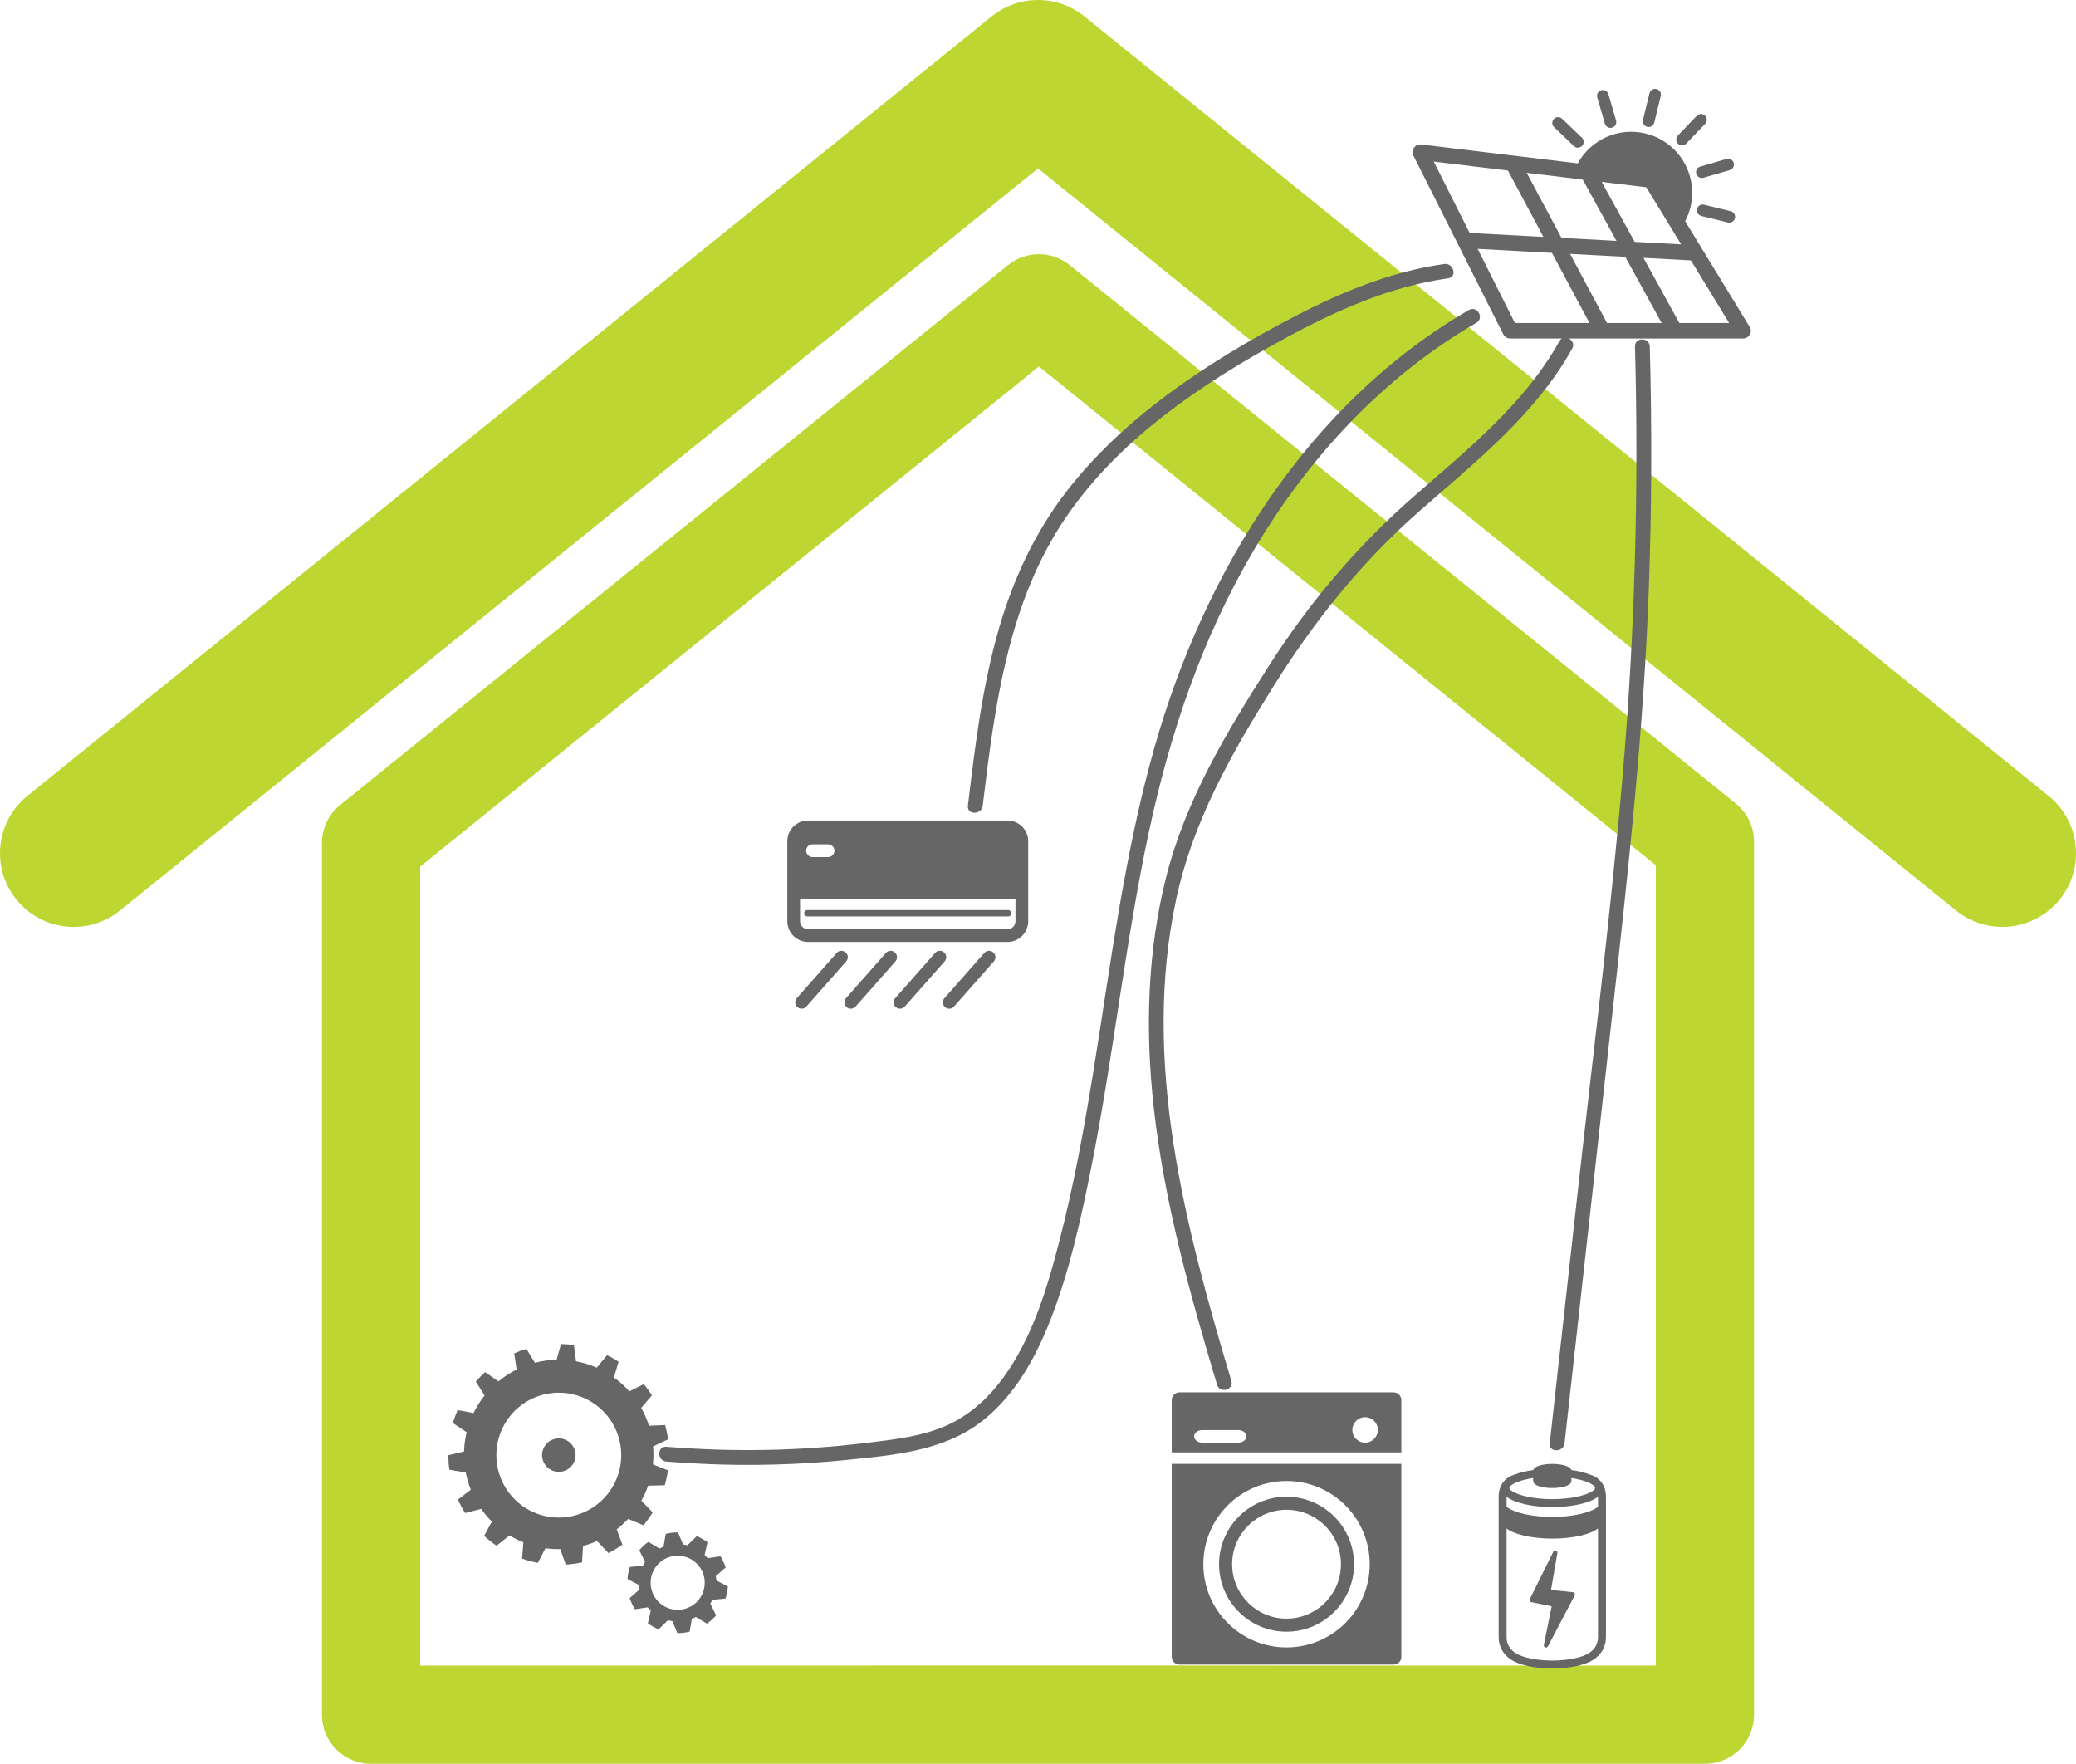
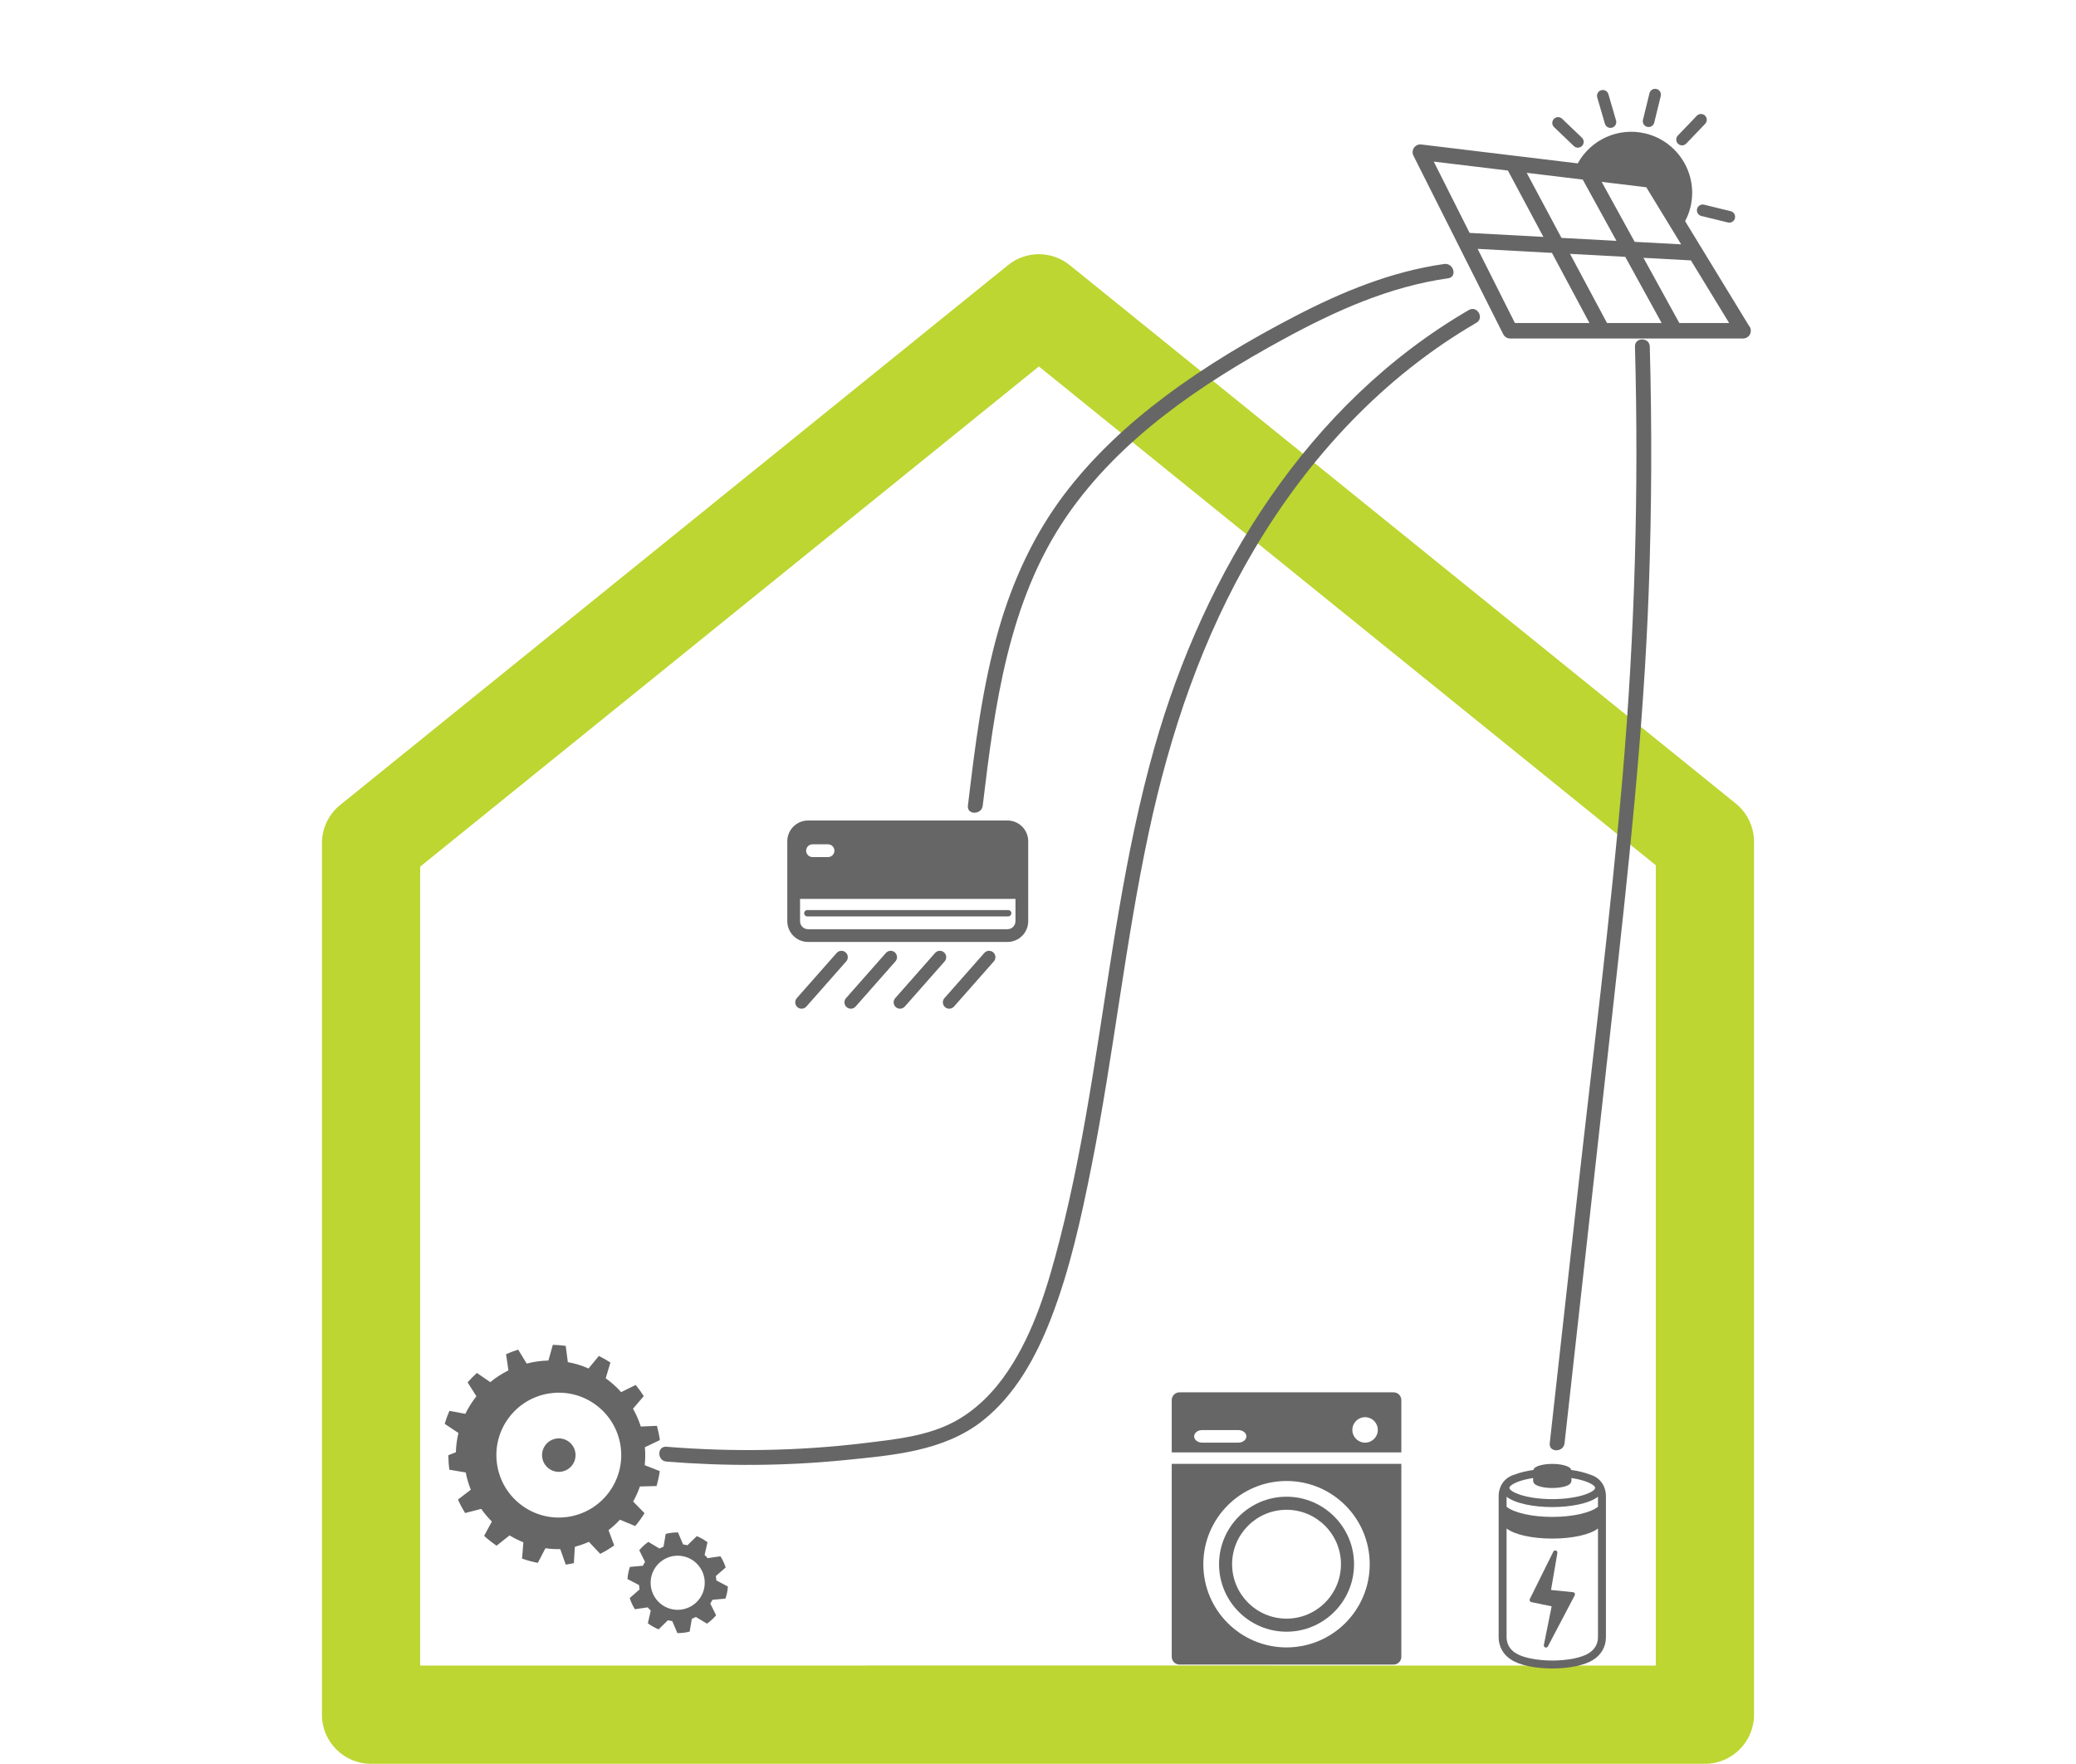
<svg xmlns="http://www.w3.org/2000/svg" version="1.1" x="0px" y="0px" width="700.741px" height="595.28px" viewBox="0 0 700.741 595.28" style="enable-background:new 0 0 700.741 595.28;" xml:space="preserve">
  <style type="text/css">

	.st0{fill:#BDD631;}

	.st1{fill:#666666;}

	.st2{display:none;fill:#666666;}

	.st3{fill:none;}

</style>
  <defs>

</defs>
  <g>
-     <path class="st0" d="M691.496,268.622L366.019,5.524c-9.131-7.366-22.147-7.366-31.278,0L9.232,268.622    c-10.685,8.629-12.336,24.3-3.691,34.97c4.905,6.071,12.094,9.244,19.347,9.244c5.487,0,11.024-1.814,15.622-5.537l309.87-250.453    l309.871,250.453c10.651,8.629,26.323,6.961,34.968-3.707C703.848,292.922,702.182,277.251,691.496,268.622z" />
    <path class="st0" d="M575.481,595.28c9.163,0,16.578-7.414,16.578-16.578V284.099c0-5.002-2.266-9.746-6.152-12.903L361.082,89.484    c-6.073-4.922-14.766-4.922-20.837,0L114.822,271.682c-3.886,3.14-6.152,7.868-6.152,12.886v294.134    c0,9.164,7.414,16.578,16.578,16.578H575.481z M141.826,292.486l208.845-168.809l208.232,168.34v270.107    c0,0-374.401-0.035-417.077,0V292.486z" />
  </g>
  <g>
    <path class="st1" d="M568.799,74.636c0.764-1.45,1.384-3.001,1.791-4.665c2.703-11.055-4.07-22.209-15.126-24.911    c-9.244-2.258-18.524,2.128-22.904,10.082l-52.815-6.377c-0.975-0.117-1.899,0.306-2.452,1.092    c-0.554,0.788-0.629,1.817-0.197,2.677l30.31,60.273c0.444,0.883,1.348,1.439,2.335,1.439h78.577c0.019,0,0.034,0,0.052,0    c1.443,0,2.613-1.169,2.613-2.613c0-0.674-0.254-1.286-0.671-1.748L568.799,74.636z M555.698,63.201l11.759,19.267l-15.685-0.847    l-11.135-20.239L555.698,63.201z M534.247,60.611l11.376,20.678l-18.555-1.003l-11.745-21.961L534.247,60.611z M483.954,54.537    l25.033,3.024l11.979,22.393l-24.906-1.345L483.954,54.537z M511.351,109.02l-12.586-25.029l25.084,1.358l12.662,23.671H511.351z     M542.438,109.02l-12.485-23.342l18.64,1.005l12.289,22.337H542.438z M566.847,109.02l-12.106-22.002l16.021,0.865l12.901,21.137    H566.847z" />
    <path class="st1" d="M559.138,30.037c-1.056-0.255-2.11,0.388-2.369,1.439l-2.195,8.972c-0.258,1.051,0.387,2.11,1.438,2.368    c0.157,0.038,0.312,0.056,0.467,0.056c0.882,0,1.683-0.6,1.903-1.495l2.194-8.972C560.833,31.353,560.189,30.294,559.138,30.037z" />
    <path class="st1" d="M540.473,30.45c-1.038,0.301-1.636,1.391-1.333,2.429l2.585,8.868c0.25,0.855,1.032,1.411,1.881,1.411    c0.182,0,0.366-0.026,0.55-0.079c1.039-0.301,1.636-1.391,1.333-2.429l-2.585-8.868C542.6,30.743,541.513,30.146,540.473,30.45z" />
    <path class="st1" d="M524.508,40.139c-0.748,0.783-0.721,2.024,0.061,2.771l6.677,6.387c0.38,0.362,0.868,0.544,1.355,0.544    c0.516,0,1.031-0.201,1.416-0.605c0.748-0.783,0.721-2.024-0.061-2.771l-6.677-6.387C526.495,39.331,525.256,39.353,524.508,40.139    z" />
    <path class="st1" d="M574.273,72.888l8.976,2.195c0.157,0.038,0.313,0.056,0.467,0.056c0.883,0,1.684-0.6,1.902-1.495    c0.258-1.051-0.387-2.11-1.438-2.368l-8.976-2.195c-1.056-0.253-2.113,0.385-2.369,1.439    C572.577,71.571,573.222,72.63,574.273,72.888z" />
-     <path class="st1" d="M574.457,60.07c0.182,0,0.367-0.026,0.55-0.079l8.861-2.585c1.04-0.304,1.636-1.391,1.333-2.429    c-0.304-1.039-1.397-1.638-2.431-1.332l-8.861,2.585c-1.04,0.304-1.636,1.391-1.333,2.429    C572.826,59.513,573.608,60.07,574.457,60.07z" />
    <path class="st1" d="M567.767,49.061c0.516,0,1.03-0.202,1.415-0.605l6.391-6.671c0.749-0.781,0.722-2.021-0.059-2.771    c-0.783-0.745-2.024-0.722-2.771,0.061l-6.391,6.671c-0.749,0.781-0.722,2.021,0.059,2.771    C566.791,48.88,567.279,49.061,567.767,49.061z" />
  </g>
  <g>
    <path class="st2" d="M523.964,511.954c6.959,0,12.917-1.411,15.426-3.418v-3.393c-2.936,2.298-9.2,3.492-15.428,3.492    c-6.223,0-12.49-1.194-15.424-3.491v3.391C511.046,510.543,517.005,511.954,523.964,511.954z" />
    <path class="st2" d="M523.964,519.271c-6.959,0-12.917-1.413-15.426-3.42v36.74c0,2.185,1.135,4.173,3.038,5.315    c2.356,1.544,7.199,2.525,12.388,2.525c5.186,0,10.03-0.979,12.341-2.496c1.948-1.171,3.085-3.158,3.085-5.344v-36.739    C536.881,517.859,530.922,519.271,523.964,519.271z M531.538,538.429l-9.057,17.228c-0.129,0.246-0.381,0.391-0.645,0.391    c-0.081,0-0.163-0.014-0.244-0.043c-0.341-0.122-0.542-0.474-0.47-0.829l2.629-13.047l-6.864-1.419    c-0.223-0.047-0.409-0.192-0.51-0.395c-0.097-0.205-0.097-0.442,0.004-0.643l7.938-16.002c0.16-0.323,0.533-0.481,0.878-0.366    c0.343,0.111,0.553,0.46,0.492,0.815l-2.151,12.495l7.43,0.751c0.241,0.023,0.453,0.167,0.567,0.379    C531.65,537.958,531.651,538.215,531.538,538.429z" />
    <path class="st2" d="M523.962,505.953c8.976,0,14.471-2.46,14.471-3.799c0-0.137-0.074-0.291-0.189-0.449    c-0.063-0.074-0.124-0.147-0.19-0.219c-0.165-0.172-0.381-0.298-0.576-0.443c-0.433-0.286-0.998-0.58-1.718-0.864    c-1.329-0.525-3.129-1.01-5.329-1.348v0.907c0,0.194-0.061,0.37-0.151,0.535c-0.215,1.077-2.945,1.932-6.315,1.932    c-3.367,0-6.092-0.853-6.313-1.928c-0.092-0.165-0.153-0.345-0.153-0.539v-0.907c-2.204,0.339-4.005,0.824-5.334,1.348    c-0.717,0.284-1.282,0.578-1.715,0.862c-0.192,0.144-0.404,0.269-0.569,0.438c-0.072,0.075-0.137,0.154-0.203,0.233    c-0.111,0.154-0.183,0.305-0.183,0.442C509.493,503.494,514.988,505.953,523.962,505.953z" />
    <path class="st1" d="M530.967,537.366l-7.43-0.751l2.151-12.495c0.061-0.355-0.149-0.704-0.492-0.815    c-0.345-0.115-0.718,0.043-0.878,0.366l-7.938,16.002c-0.101,0.201-0.101,0.438-0.004,0.643c0.1,0.203,0.287,0.348,0.51,0.395    l6.864,1.419l-2.629,13.047c-0.072,0.355,0.129,0.707,0.47,0.829c0.081,0.029,0.163,0.043,0.244,0.043    c0.264,0,0.515-0.145,0.645-0.391l9.057-17.228c0.113-0.214,0.111-0.471-0.004-0.684    C531.42,537.533,531.208,537.389,530.967,537.366z" />
    <path class="st1" d="M510.151,560.179c2.758,1.81,8.051,2.934,13.813,2.934c5.76,0,11.052-1.124,13.767-2.905    c2.718-1.634,4.342-4.482,4.342-7.617v-47.482c0-3.807-2.099-6.514-5.509-7.48c-1.761-0.69-3.919-1.195-6.251-1.522    c-0.044-1.128-2.864-2.041-6.348-2.041c-3.482,0-6.301,0.912-6.346,2.04c-2.335,0.327-4.498,0.833-6.26,1.524    c-3.406,0.968-5.502,3.675-5.502,7.479v47.482C505.856,555.726,507.479,558.574,510.151,560.179z M536.305,557.935    c-2.311,1.517-7.155,2.496-12.341,2.496c-5.189,0-10.032-0.98-12.388-2.525c-1.903-1.142-3.038-3.13-3.038-5.315v-36.74    c2.508,2.007,8.467,3.42,15.426,3.42c6.959,0,12.917-1.412,15.426-3.419v36.739C539.389,554.776,538.253,556.764,536.305,557.935z     M509.676,501.712c0.066-0.079,0.131-0.158,0.203-0.233c0.165-0.169,0.377-0.295,0.569-0.438c0.433-0.284,0.998-0.578,1.715-0.862    c1.33-0.524,3.13-1.01,5.334-1.348v0.907c0,0.194,0.061,0.373,0.153,0.539c0.221,1.075,2.947,1.928,6.313,1.928    c3.37,0,6.1-0.855,6.315-1.932c0.09-0.165,0.151-0.341,0.151-0.535v-0.907c2.201,0.339,4,0.823,5.329,1.348    c0.72,0.284,1.286,0.578,1.718,0.864c0.196,0.145,0.411,0.271,0.576,0.443c0.066,0.072,0.127,0.145,0.19,0.219    c0.115,0.158,0.189,0.312,0.189,0.449c0,1.339-5.494,3.799-14.471,3.799c-8.974,0-14.469-2.46-14.469-3.799    C509.493,502.017,509.565,501.867,509.676,501.712z M523.962,508.636c6.227,0,12.492-1.194,15.428-3.492v3.393    c-2.508,2.007-8.467,3.418-15.426,3.418c-6.959,0-12.917-1.411-15.426-3.418v-3.391    C511.472,507.442,517.739,508.636,523.962,508.636z" />
  </g>
  <g>
    <path class="st1" d="M434.26,550.697c12.561,0,22.785-10.216,22.785-22.777c0-12.56-10.224-22.782-22.785-22.782    c-12.555,0-22.777,10.221-22.777,22.782C411.484,540.48,421.705,550.697,434.26,550.697z M434.26,509.549    c10.129,0,18.376,8.242,18.376,18.37c0,10.126-8.247,18.371-18.376,18.371c-10.131,0-18.37-8.245-18.37-18.371    C415.89,517.791,424.129,509.549,434.26,509.549z" />
    <path class="st1" d="M395.511,559.172c0,1.447,1.167,2.615,2.617,2.615h72.269c1.445,0,2.615-1.167,2.615-2.615v-65.124h-77.5    V559.172z M434.26,499.834c15.509,0,28.08,12.571,28.08,28.083c0,15.509-12.571,28.083-28.08,28.083s-28.083-12.573-28.083-28.083    C406.177,512.405,418.751,499.834,434.26,499.834z" />
    <path class="st1" d="M470.397,469.916h-72.269c-1.45,0-2.617,1.172-2.617,2.612v17.653h77.5v-17.653    C473.011,471.088,471.842,469.916,470.397,469.916z M417.98,486.893h-12.178c-1.506,0-2.727-0.951-2.727-2.121    c0-1.175,1.221-2.126,2.727-2.126h12.178c1.509,0,2.728,0.951,2.728,2.126C420.707,485.942,419.489,486.893,417.98,486.893z     M460.775,486.893c-2.373,0-4.296-1.923-4.296-4.301c0-2.37,1.923-4.298,4.296-4.298c2.375,0,4.298,1.928,4.298,4.298    C465.073,484.97,463.15,486.893,460.775,486.893z" />
  </g>
  <g>
    <path class="st1" d="M340.067,276.918H272.75c-3.86,0-7,3.142-7,7.002v26.988c0,3.86,3.14,7,7,7h67.317c3.86,0,7-3.14,7-7v-26.988    C347.067,280.06,343.927,276.918,340.067,276.918z M274.257,284.958h5.246c1.188,0,2.151,0.962,2.151,2.151    c0,1.189-0.963,2.151-2.151,2.151h-5.246c-1.188,0-2.151-0.962-2.151-2.151C272.106,285.92,273.069,284.958,274.257,284.958z     M342.766,310.909c0,1.489-1.211,2.699-2.699,2.699H272.75c-1.488,0-2.699-1.21-2.699-2.699v-7.527h72.715V310.909z" />
    <path class="st1" d="M272.513,309.296h67.791c0.594,0,1.075-0.481,1.075-1.075c0-0.594-0.481-1.075-1.075-1.075h-67.791    c-0.594,0-1.075,0.481-1.075,1.075C271.437,308.815,271.918,309.296,272.513,309.296z" />
    <path class="st1" d="M285.445,321.437c-0.891-0.788-2.248-0.704-3.036,0.191l-13.446,15.239c-0.786,0.891-0.7,2.249,0.19,3.035    c0.408,0.361,0.917,0.538,1.422,0.538c0.595,0,1.189-0.246,1.614-0.729l13.446-15.24    C286.42,323.581,286.335,322.222,285.445,321.437z" />
    <path class="st1" d="M299.019,321.628l-13.446,15.239c-0.785,0.891-0.7,2.249,0.19,3.035c0.408,0.361,0.917,0.538,1.422,0.538    c0.596,0,1.189-0.246,1.614-0.729l13.446-15.24c0.785-0.89,0.7-2.249-0.19-3.035C301.165,320.65,299.805,320.733,299.019,321.628z" />
    <path class="st1" d="M302.374,339.902c0.409,0.361,0.917,0.538,1.422,0.538c0.595,0,1.189-0.246,1.614-0.729l13.446-15.24    c0.785-0.89,0.7-2.249-0.19-3.035c-0.89-0.788-2.249-0.704-3.036,0.191l-13.446,15.239    C301.398,337.758,301.483,339.117,302.374,339.902z" />
    <path class="st1" d="M332.239,321.628l-13.446,15.239c-0.785,0.891-0.7,2.249,0.19,3.035c0.408,0.361,0.917,0.538,1.422,0.538    c0.596,0,1.189-0.246,1.614-0.729l13.446-15.24c0.786-0.89,0.7-2.249-0.19-3.035C334.384,320.65,333.025,320.733,332.239,321.628z" />
  </g>
-   <path class="st3" d="M274.528,562.457" />
  <g>
-     <path class="st1" d="M151.33,491.132c0.014,1.611,0.119,3.24,0.348,4.878c0,0.005,0.002,0.014,0.002,0.019l5.523,0.934    c0.392,2.022,0.971,3.964,1.711,5.817l-4.337,3.319c0.707,1.583,1.517,3.1,2.428,4.547l5.427-1.396    c1.078,1.531,2.281,2.964,3.597,4.272l-2.624,4.823c1.323,1.209,2.729,2.32,4.206,3.328l4.381-3.478    c1.487,0.906,3.046,1.681,4.666,2.334l-0.439,5.495c1.723,0.607,3.497,1.092,5.315,1.443l2.577-4.939    c1.641,0.233,3.31,0.336,5.007,0.308l1.842,5.219c0.92-0.061,1.84-0.14,2.766-0.271c0.929-0.131,1.84-0.304,2.74-0.495l0.346-5.527    c1.636-0.434,3.217-0.99,4.731-1.662l3.828,4.048c1.653-0.836,3.231-1.783,4.72-2.838l-1.921-5.163    c1.377-1.074,2.666-2.245,3.847-3.52l5.168,2.147c1.146-1.372,2.196-2.829,3.135-4.351l-3.84-3.921    c0.908-1.62,1.676-3.324,2.294-5.093l5.605-0.14c0.476-1.638,0.843-3.324,1.092-5.037l-5.084-2.007    c0.21-1.984,0.236-4.01,0.059-6.064l5.058-2.404c0-0.009,0-0.014,0-0.019c-0.229-1.639-0.572-3.235-0.999-4.79l-5.45,0.233    c-0.67-2.124-1.555-4.131-2.621-6.022l3.632-4.239c-0.838-1.321-1.748-2.582-2.738-3.777l-4.893,2.427    c-1.564-1.746-3.317-3.31-5.214-4.673l1.583-5.322c-1.254-0.812-2.551-1.555-3.896-2.213l-3.49,4.225    c-2.22-0.976-4.561-1.699-6.989-2.148l-0.712-5.481c-1.433-0.196-2.885-0.318-4.355-0.35l-1.48,5.303    c-1.223,0.028-2.458,0.117-3.7,0.294c-1.242,0.173-2.453,0.42-3.639,0.728l-2.871-4.697c-1.407,0.43-2.77,0.943-4.094,1.527    l0.807,5.462c-2.208,1.097-4.264,2.432-6.136,3.978l-4.507-3.109c-1.116,0.999-2.161,2.068-3.144,3.189l2.978,4.687    c-1.454,1.83-2.715,3.814-3.742,5.924l-5.369-1.004c-0.623,1.419-1.158,2.885-1.601,4.384l4.648,3.086    c-0.509,2.106-0.808,4.286-0.875,6.508L151.33,491.132z M185.715,470.236c11.528-1.606,22.17,6.438,23.776,17.959    c1.606,11.526-6.438,22.175-17.964,23.776c-11.526,1.606-22.172-6.438-23.776-17.964    C166.145,482.481,174.191,471.837,185.715,470.236z" />
+     <path class="st1" d="M151.33,491.132c0.014,1.611,0.119,3.24,0.348,4.878c0,0.005,0.002,0.014,0.002,0.019l5.523,0.934    c0.392,2.022,0.971,3.964,1.711,5.817l-4.337,3.319c0.707,1.583,1.517,3.1,2.428,4.547l5.427-1.396    c1.078,1.531,2.281,2.964,3.597,4.272l-2.624,4.823c1.323,1.209,2.729,2.32,4.206,3.328l4.381-3.478    c1.487,0.906,3.046,1.681,4.666,2.334l-0.439,5.495c1.723,0.607,3.497,1.092,5.315,1.443l2.577-4.939    c1.641,0.233,3.31,0.336,5.007,0.308l1.842,5.219c0.929-0.131,1.84-0.304,2.74-0.495l0.346-5.527    c1.636-0.434,3.217-0.99,4.731-1.662l3.828,4.048c1.653-0.836,3.231-1.783,4.72-2.838l-1.921-5.163    c1.377-1.074,2.666-2.245,3.847-3.52l5.168,2.147c1.146-1.372,2.196-2.829,3.135-4.351l-3.84-3.921    c0.908-1.62,1.676-3.324,2.294-5.093l5.605-0.14c0.476-1.638,0.843-3.324,1.092-5.037l-5.084-2.007    c0.21-1.984,0.236-4.01,0.059-6.064l5.058-2.404c0-0.009,0-0.014,0-0.019c-0.229-1.639-0.572-3.235-0.999-4.79l-5.45,0.233    c-0.67-2.124-1.555-4.131-2.621-6.022l3.632-4.239c-0.838-1.321-1.748-2.582-2.738-3.777l-4.893,2.427    c-1.564-1.746-3.317-3.31-5.214-4.673l1.583-5.322c-1.254-0.812-2.551-1.555-3.896-2.213l-3.49,4.225    c-2.22-0.976-4.561-1.699-6.989-2.148l-0.712-5.481c-1.433-0.196-2.885-0.318-4.355-0.35l-1.48,5.303    c-1.223,0.028-2.458,0.117-3.7,0.294c-1.242,0.173-2.453,0.42-3.639,0.728l-2.871-4.697c-1.407,0.43-2.77,0.943-4.094,1.527    l0.807,5.462c-2.208,1.097-4.264,2.432-6.136,3.978l-4.507-3.109c-1.116,0.999-2.161,2.068-3.144,3.189l2.978,4.687    c-1.454,1.83-2.715,3.814-3.742,5.924l-5.369-1.004c-0.623,1.419-1.158,2.885-1.601,4.384l4.648,3.086    c-0.509,2.106-0.808,4.286-0.875,6.508L151.33,491.132z M185.715,470.236c11.528-1.606,22.17,6.438,23.776,17.959    c1.606,11.526-6.438,22.175-17.964,23.776c-11.526,1.606-22.172-6.438-23.776-17.964    C166.145,482.481,174.191,471.837,185.715,470.236z" />
    <path class="st1" d="M189.403,496.696c3.09-0.425,5.247-3.282,4.815-6.372c-0.43-3.091-3.284-5.247-6.375-4.818    c-3.091,0.43-5.247,3.287-4.818,6.377C183.458,494.974,186.313,497.13,189.403,496.696z" />
    <path class="st1" d="M235.189,518.451l-3.163,3.086c-0.238-0.065-0.472-0.131-0.714-0.182c-0.245-0.047-0.488-0.075-0.733-0.107    l-1.734-4.061c-1.412-0.009-2.796,0.168-4.134,0.495l-0.742,4.332c-0.462,0.187-0.917,0.387-1.359,0.621l-3.763-2.25    c-1.127,0.803-2.164,1.741-3.067,2.81l1.951,3.954c-0.266,0.415-0.504,0.845-0.724,1.293l-4.386,0.392    c-0.217,0.658-0.408,1.321-0.546,2.017c-0.138,0.691-0.219,1.382-0.271,2.068l3.901,2.049c0.028,0.495,0.084,0.99,0.168,1.475    l-3.322,2.899c0.425,1.331,1.023,2.596,1.753,3.777l4.337-0.635c0.317,0.383,0.663,0.747,1.018,1.092l-0.978,4.286    c1.106,0.817,2.315,1.513,3.625,2.049l3.16-3.086c0.24,0.061,0.472,0.135,0.719,0.182c0.243,0.047,0.485,0.075,0.731,0.108    l1.732,4.061c1.415,0.009,2.799-0.168,4.134-0.495l0.745-4.332c0.462-0.187,0.92-0.383,1.356-0.621l3.765,2.255    c1.127-0.812,2.164-1.746,3.07-2.81l-1.954-3.959c0.264-0.415,0.504-0.845,0.726-1.293l4.384-0.392    c0.217-0.654,0.408-1.326,0.546-2.017c0.14-0.691,0.219-1.382,0.271-2.068l-3.898-2.05c-0.033-0.495-0.086-0.99-0.173-1.475    l3.324-2.899c-0.425-1.331-1.023-2.596-1.753-3.772l-4.337,0.63c-0.317-0.383-0.663-0.747-1.018-1.092l0.978-4.29    C237.707,519.683,236.498,518.988,235.189,518.451z M237.703,535.971c-0.987,4.944-5.798,8.151-10.744,7.166    c-4.944-0.99-8.154-5.798-7.166-10.747c0.99-4.944,5.801-8.151,10.747-7.166C235.48,526.214,238.69,531.023,237.703,535.971z" />
  </g>
  <g>
    <g>
      <path class="st1" d="M551.874,116.964c1.317,48.332-0.04,96.721-4.173,144.896c-4.101,47.806-10.163,95.479-15.467,143.163     c-3.043,27.357-6.086,54.713-9.128,82.07c-0.355,3.193,4.648,3.168,5,0c5.389-48.451,10.778-96.902,16.167-145.353     c5.291-47.565,10.538-95.041,12.267-142.901c0.986-27.281,1.077-54.587,0.334-81.875     C556.787,113.753,551.786,113.74,551.874,116.964L551.874,116.964z" />
    </g>
  </g>
  <g>
    <g>
-       <path class="st1" d="M526.362,115.151c-11.776,21.134-30.776,36.346-48.711,52.011c-19.417,16.959-35.461,35.84-49.349,57.568     c-14.335,22.428-28.162,45.388-34.715,71.429c-6.324,25.13-7.016,51.449-4.205,77.122c3.513,32.082,12.194,63.248,21.432,94.076     c0.921,3.075,5.749,1.765,4.821-1.329c-15.669-52.288-30.331-107.801-18.633-162.485c5.637-26.349,18.593-49.093,32.728-71.715     c13.812-22.106,29.489-41.774,49.065-59.034c18.975-16.73,39.361-32.645,51.884-55.119     C532.247,114.861,527.93,112.336,526.362,115.151L526.362,115.151z" />
-     </g>
+       </g>
  </g>
  <g>
    <g>
      <path class="st1" d="M224.948,493.279c19.984,1.619,40.066,1.51,60.02-0.481c16.083-1.605,33.572-2.926,46.711-13.308     c11.025-8.712,17.986-21.441,23.005-34.33c6.432-16.518,10.274-34.15,13.729-51.491c7.465-37.467,11.39-75.555,19.391-112.924     c7.154-33.412,18.093-65.831,35.569-95.325c18.433-31.111,43.548-58.234,74.961-76.476c2.782-1.615,0.267-5.938-2.524-4.317     c-54.464,31.627-89.303,88.25-106.16,147.728c-10.255,36.184-14.787,73.615-20.818,110.645     c-3.042,18.675-6.465,37.311-11.192,55.642c-3.928,15.229-8.504,30.713-17.311,43.926c-4.651,6.977-10.616,13.141-18.034,17.164     c-9.23,5.006-20.321,6.078-30.58,7.319c-22.157,2.681-44.524,3.029-66.765,1.227C221.74,488.019,221.757,493.021,224.948,493.279     L224.948,493.279z" />
    </g>
  </g>
  <g>
    <g>
      <path class="st1" d="M487.495,89.098c-17.868,2.514-34.592,9.425-50.509,17.702c-15.189,7.898-30.028,16.699-43.733,26.984     c-12.647,9.491-24.294,20.273-33.879,32.891c-10.33,13.598-17.473,29.136-22.201,45.498c-5.625,19.467-8.058,39.674-10.461,59.739     c-0.382,3.188,4.621,3.161,5,0c4.04-33.734,8.585-68.874,28.271-97.583c18.097-26.391,45.571-44.779,73.255-59.867     c17.465-9.519,35.734-17.749,55.586-20.542C491.998,93.473,490.647,88.654,487.495,89.098L487.495,89.098z" />
    </g>
  </g>
</svg>